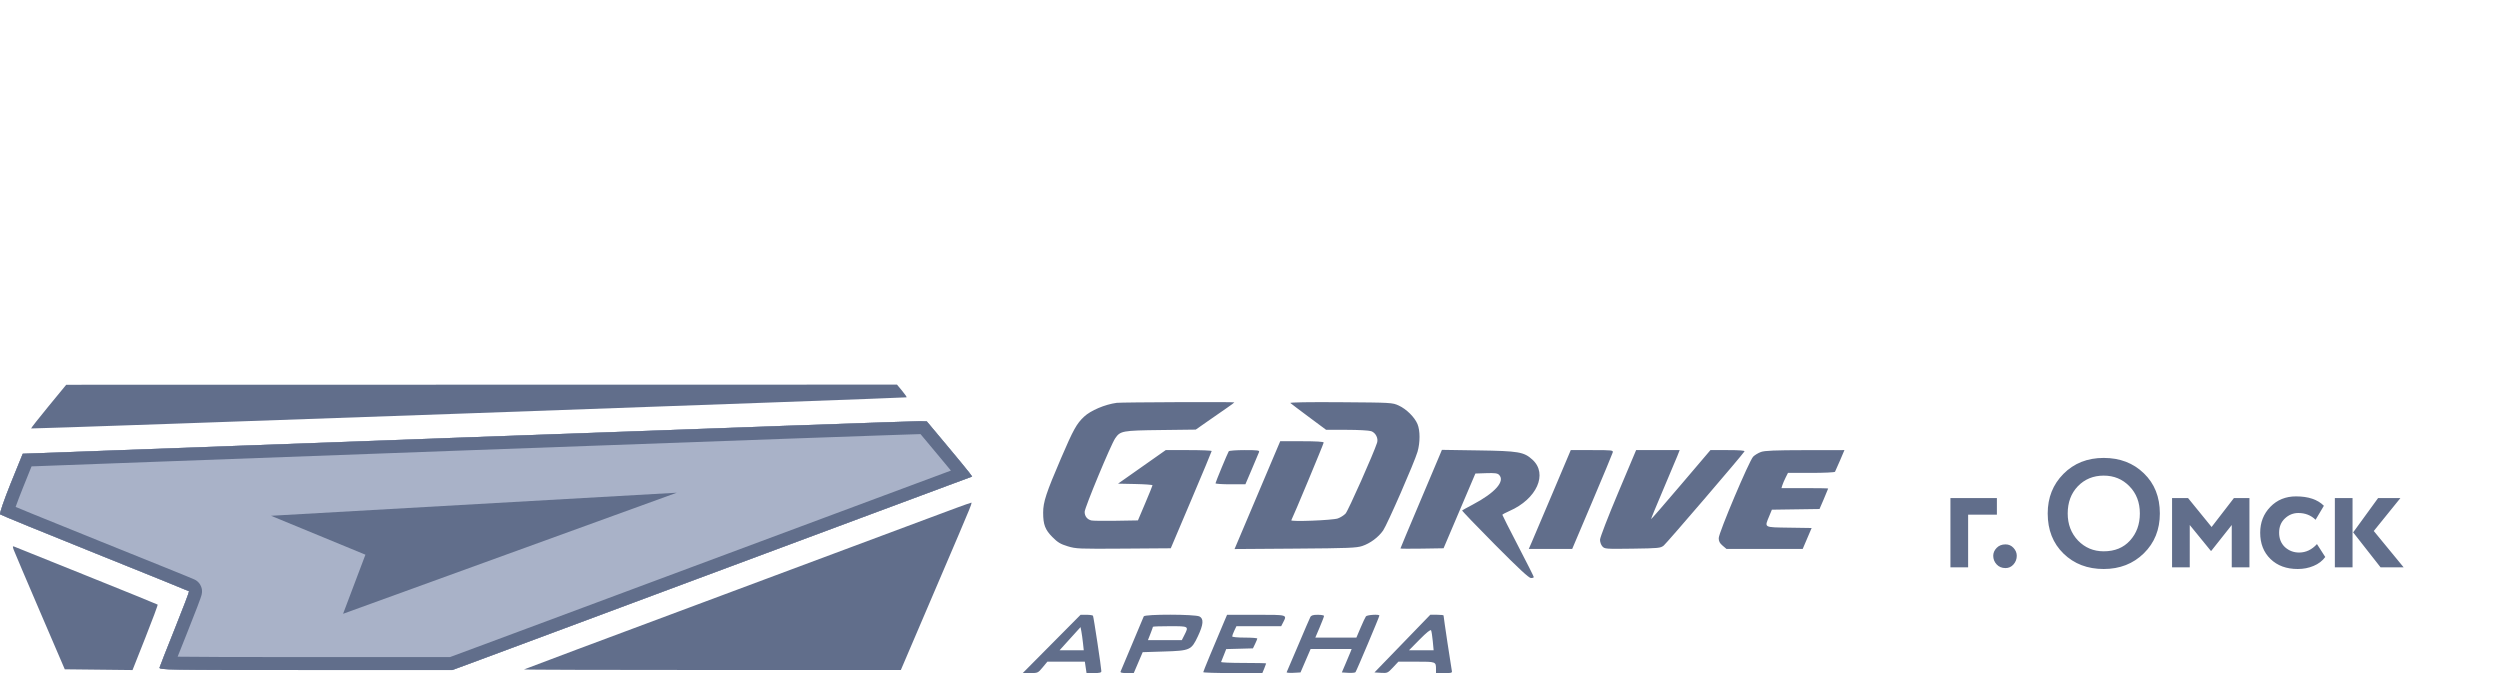
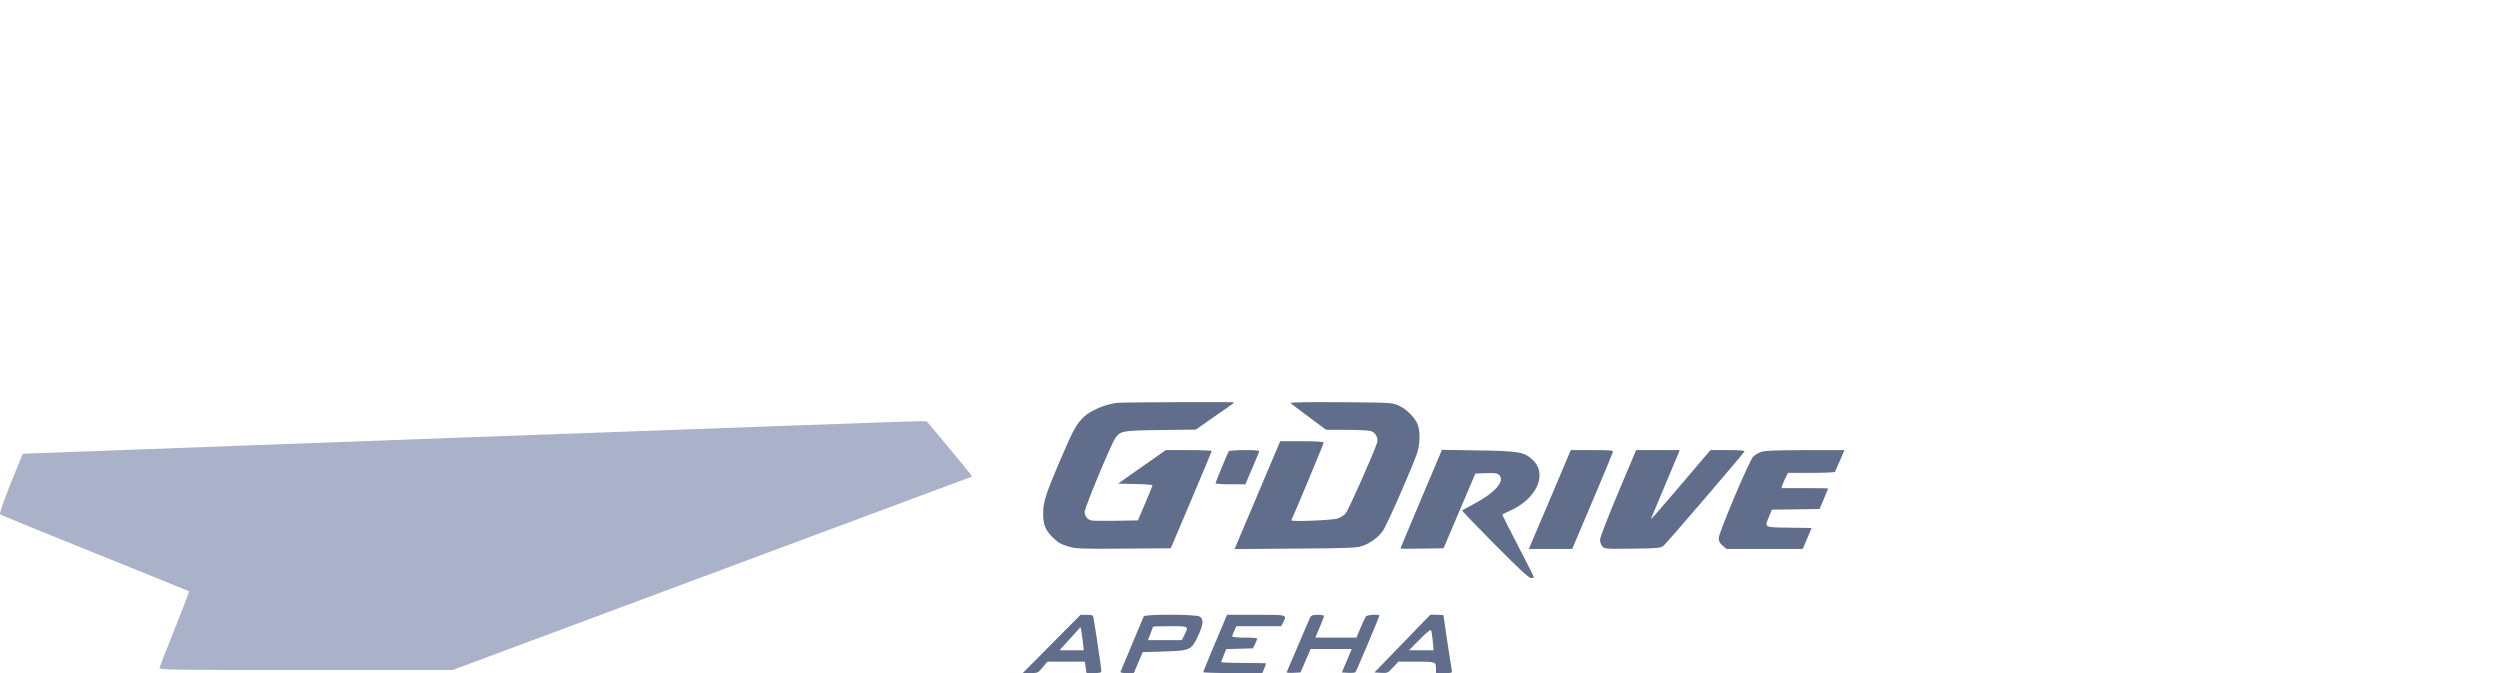
<svg xmlns="http://www.w3.org/2000/svg" width="260" height="70" viewBox="0 0 260 70" fill="none">
-   <rect width="260" height="70" fill="white" />
-   <path d="M202.845 59V51.8H207.677V53.528H204.685V59H202.845ZM207.296 57.8C207.296 57.501 207.413 57.229 207.648 56.984C207.882 56.739 208.192 56.616 208.576 56.616C208.906 56.616 209.184 56.739 209.408 56.984C209.632 57.229 209.744 57.501 209.744 57.8C209.744 58.141 209.632 58.44 209.408 58.696C209.184 58.952 208.906 59.08 208.576 59.08C208.192 59.08 207.882 58.952 207.648 58.696C207.413 58.44 207.296 58.141 207.296 57.8ZM212.961 53.4C212.961 51.757 213.505 50.387 214.593 49.288C215.691 48.179 217.089 47.624 218.785 47.624C220.47 47.624 221.862 48.157 222.961 49.224C224.07 50.291 224.625 51.683 224.625 53.4C224.625 55.075 224.07 56.456 222.961 57.544C221.851 58.632 220.459 59.176 218.785 59.176C217.099 59.176 215.707 58.643 214.609 57.576C213.51 56.509 212.961 55.117 212.961 53.4ZM215.041 53.4C215.041 54.52 215.398 55.459 216.113 56.216C216.838 56.963 217.729 57.336 218.785 57.336C219.937 57.336 220.849 56.963 221.521 56.216C222.203 55.469 222.545 54.531 222.545 53.4C222.545 52.248 222.182 51.304 221.457 50.568C220.742 49.832 219.851 49.464 218.785 49.464C217.707 49.464 216.811 49.832 216.097 50.568C215.393 51.304 215.041 52.248 215.041 53.4ZM225.894 59V51.8H227.558L230.006 54.808L232.326 51.8H233.942V59H232.102V54.6L229.974 57.288H229.926L227.734 54.6V59H225.894ZM240.964 56.584L241.828 57.928C241.529 58.333 241.124 58.643 240.612 58.856C240.11 59.069 239.561 59.176 238.964 59.176C237.79 59.176 236.846 58.829 236.132 58.136C235.417 57.443 235.06 56.531 235.06 55.4C235.06 54.333 235.412 53.437 236.116 52.712C236.82 51.987 237.71 51.624 238.788 51.624C240.068 51.624 241.033 51.949 241.684 52.6L240.82 54.056C240.34 53.587 239.742 53.352 239.028 53.352C238.494 53.352 238.025 53.544 237.62 53.928C237.225 54.301 237.028 54.792 237.028 55.4C237.028 56.019 237.23 56.52 237.636 56.904C238.052 57.277 238.542 57.464 239.108 57.464C239.812 57.464 240.43 57.171 240.964 56.584ZM249.641 51.8L246.873 55.224L249.977 59H247.577L244.729 55.368L247.321 51.8H249.641ZM242.825 59V51.8H244.665V59H242.825Z" fill="#616E8B" />
-   <path fill-rule="evenodd" clip-rule="evenodd" d="M5.036 42.267C4.018 43.506 3.208 44.537 3.237 44.56C3.312 44.618 94.225 41.387 94.289 41.323C94.318 41.293 94.105 40.984 93.815 40.635L93.288 40L50.087 40.008L6.886 40.016L5.036 42.267ZM48.713 45.478C23.235 46.413 2.379 47.182 2.367 47.187C2.355 47.192 1.79 48.583 1.111 50.279C0.405 52.04 -0.068 53.417 0.008 53.49C0.081 53.56 4.519 55.377 9.871 57.527C15.224 59.677 19.629 61.462 19.66 61.494C19.692 61.525 19.032 63.263 18.192 65.355C17.354 67.447 16.634 69.276 16.594 69.421C16.525 69.669 17.32 69.683 31.783 69.683H47.045L50.053 68.569C51.707 67.956 55.253 66.636 57.933 65.636C60.612 64.636 67.258 62.16 72.7 60.134C78.141 58.108 85.663 55.307 89.415 53.908C93.167 52.51 97.332 50.96 98.67 50.463L101.104 49.56L100.814 49.165C100.654 48.948 99.592 47.657 98.455 46.296L96.386 43.823L95.712 43.8C95.341 43.788 74.191 44.543 48.713 45.478ZM96.386 53.966C93.995 54.868 83.606 58.746 73.299 62.583C62.992 66.421 54.532 69.588 54.497 69.622C54.463 69.656 63.267 69.682 74.061 69.681L93.688 69.679L97.286 61.265C101.525 51.35 101.145 52.289 100.916 52.309C100.816 52.319 98.777 53.064 96.386 53.966ZM1.428 57.188C1.515 57.423 2.745 60.313 4.161 63.612L6.737 69.608L10.26 69.647L13.783 69.686L15.12 66.312C15.856 64.457 16.43 62.911 16.395 62.878C16.36 62.844 13.025 61.489 8.985 59.866C4.945 58.243 1.556 56.881 1.455 56.838C1.312 56.778 1.306 56.859 1.428 57.188Z" fill="#616E8B" />
  <path fill-rule="evenodd" clip-rule="evenodd" d="M116.141 41.895C114.916 42.058 113.426 42.691 112.736 43.341C111.964 44.069 111.63 44.671 110.342 47.671C108.806 51.245 108.486 52.218 108.488 53.313C108.489 54.557 108.69 55.088 109.45 55.855C110 56.41 110.288 56.584 111.038 56.812C111.911 57.078 112.183 57.09 116.857 57.056L121.76 57.021L123.884 52.014C125.053 49.26 126.011 46.963 126.014 46.908C126.017 46.854 124.943 46.81 123.627 46.81H121.236L118.755 48.556L116.275 50.301L118.072 50.338C119.061 50.358 119.866 50.417 119.861 50.47C119.857 50.522 119.514 51.365 119.099 52.344L118.345 54.122L116.065 54.16C114.812 54.181 113.657 54.166 113.5 54.127C113.063 54.018 112.804 53.685 112.804 53.231C112.804 52.806 115.528 46.247 115.978 45.589C116.51 44.809 116.713 44.772 120.708 44.724L124.359 44.679L125.614 43.801C126.305 43.317 127.208 42.69 127.622 42.406C128.036 42.123 128.374 41.871 128.374 41.847C128.374 41.785 116.619 41.831 116.141 41.895ZM134.197 41.913C134.269 41.98 135.135 42.635 136.122 43.368L137.917 44.702H140.061C141.24 44.702 142.384 44.765 142.604 44.842C143.067 45.004 143.362 45.582 143.217 46.042C142.877 47.122 140.205 53.13 139.94 53.41C139.762 53.598 139.398 53.827 139.131 53.919C138.571 54.112 134.191 54.28 134.296 54.105C134.464 53.826 137.664 46.148 137.664 46.025C137.664 45.935 136.887 45.887 135.403 45.887H133.143L131.454 49.873C130.526 52.065 129.457 54.588 129.08 55.48L128.393 57.101L134.697 57.056C140.258 57.017 141.08 56.984 141.681 56.782C142.509 56.504 143.354 55.875 143.844 55.172C144.276 54.553 147.11 48.07 147.423 46.985C147.701 46.021 147.701 44.783 147.421 44.108C147.122 43.386 146.263 42.538 145.462 42.173C144.805 41.873 144.713 41.868 139.431 41.83C136.145 41.806 134.118 41.839 134.197 41.913ZM127.79 46.934C127.654 47.156 126.412 50.156 126.412 50.263C126.412 50.32 127.111 50.367 127.967 50.367H129.521L130.192 48.794C130.56 47.93 130.897 47.129 130.94 47.016C131.009 46.836 130.819 46.81 129.443 46.81C128.576 46.81 127.832 46.865 127.79 46.934ZM149.769 47.243C149.665 47.495 148.694 49.791 147.612 52.346C146.53 54.9 145.645 57.013 145.645 57.042C145.645 57.07 146.654 57.077 147.888 57.057L150.131 57.021L151.785 53.134L153.44 49.247L154.565 49.209C155.461 49.179 155.734 49.215 155.902 49.383C156.558 50.045 155.492 51.252 153.168 52.476C152.592 52.78 152.095 53.054 152.062 53.086C152.029 53.118 153.56 54.713 155.463 56.631C157.946 59.133 159.007 60.117 159.219 60.117C159.381 60.117 159.514 60.072 159.514 60.016C159.514 59.959 158.778 58.497 157.878 56.766C156.979 55.034 156.244 53.583 156.245 53.54C156.246 53.498 156.579 53.319 156.984 53.142C159.825 51.903 160.999 49.284 159.376 47.807C158.484 46.996 157.95 46.905 153.723 46.842L149.959 46.785L149.769 47.243ZM161.48 51.257C160.446 53.702 159.464 56.015 159.297 56.395L158.994 57.087H161.252H163.51L165.583 52.201C166.723 49.514 167.685 47.201 167.722 47.062C167.784 46.821 167.691 46.81 165.574 46.81H163.36L161.48 51.257ZM168.283 51.257C167.239 53.734 166.407 55.89 166.403 56.125C166.399 56.363 166.505 56.668 166.645 56.824C166.886 57.092 166.988 57.099 169.782 57.061C172.502 57.023 172.691 57.005 173.026 56.739C173.326 56.501 181.186 47.339 181.427 46.944C181.482 46.855 180.901 46.81 179.698 46.81H177.886L174.816 50.417C173.128 52.401 171.731 54.011 171.711 53.994C171.692 53.976 172.242 52.635 172.934 51.012C173.626 49.389 174.303 47.78 174.44 47.435L174.687 46.81H172.422H170.157L168.283 51.257ZM183.141 47.005C182.859 47.106 182.494 47.326 182.33 47.493C181.917 47.915 178.747 55.41 178.747 55.967C178.747 56.294 178.849 56.491 179.15 56.746L179.552 57.087H183.517H187.482L187.946 56L188.411 54.913L186.065 54.877C183.39 54.836 183.495 54.897 183.997 53.682L184.275 53.008L186.752 52.972L189.23 52.937L189.68 51.893C189.927 51.32 190.13 50.83 190.13 50.806C190.13 50.782 189.037 50.763 187.701 50.763H185.271L185.362 50.466C185.413 50.303 185.565 49.947 185.701 49.675L185.949 49.181H188.359C189.684 49.181 190.801 49.129 190.841 49.064C190.88 49 191.117 48.466 191.367 47.878L191.821 46.81L187.737 46.815C184.587 46.82 183.536 46.863 183.141 47.005ZM109.372 66.969L106.365 69.999H107.154C107.929 69.999 107.952 69.989 108.435 69.407L108.928 68.814H110.876H112.824L112.912 69.407L113 69.999H113.77C114.374 69.999 114.541 69.956 114.541 69.798C114.541 69.465 113.738 64.148 113.671 64.039C113.637 63.984 113.333 63.938 112.994 63.938H112.38L109.372 66.969ZM118.951 64.103C118.914 64.194 118.373 65.483 117.748 66.969C117.123 68.455 116.58 69.744 116.543 69.835C116.494 69.955 116.67 69.999 117.193 69.999H117.911L118.375 68.912L118.839 67.826L121.04 67.757C123.77 67.673 123.897 67.617 124.578 66.178C125.158 64.953 125.207 64.352 124.746 64.112C124.285 63.873 119.047 63.865 118.951 64.103ZM127.353 64.553C126.198 67.268 125.138 69.828 125.138 69.906C125.138 69.957 126.521 69.999 128.211 69.999H131.284L131.482 69.522C131.591 69.26 131.68 69.023 131.68 68.995C131.68 68.968 130.616 68.945 129.314 68.945C128.013 68.945 126.968 68.901 126.992 68.846C127.016 68.791 127.146 68.467 127.281 68.126L127.526 67.505L128.915 67.468L130.305 67.43L130.528 66.969C130.651 66.715 130.755 66.463 130.758 66.409C130.762 66.355 130.176 66.31 129.456 66.31C128.702 66.31 128.148 66.256 128.148 66.183C128.148 66.113 128.247 65.846 128.368 65.59L128.589 65.124H130.916H133.244L133.443 64.736C133.864 63.916 133.944 63.938 130.629 63.938H127.615L127.353 64.553ZM136.274 64.175C136.205 64.305 135.637 65.624 135.012 67.107C134.388 68.589 133.848 69.849 133.813 69.908C133.778 69.966 134.088 69.995 134.501 69.974L135.253 69.934L135.778 68.715L136.304 67.496H138.438H140.571L140.456 67.793C140.392 67.956 140.162 68.504 139.945 69.011L139.55 69.934L140.213 69.974C140.578 69.996 140.919 69.967 140.97 69.908C141.073 69.791 143.456 64.145 143.456 64.018C143.456 63.863 142.178 63.941 142.056 64.103C141.988 64.194 141.737 64.727 141.499 65.289L141.065 66.31H138.929H136.793L137.246 65.244C137.495 64.658 137.699 64.125 137.699 64.059C137.699 63.992 137.407 63.938 137.049 63.938C136.559 63.938 136.369 63.996 136.274 64.175ZM145.849 66.932L142.943 69.934L143.624 69.975C144.283 70.014 144.324 69.996 144.869 69.415L145.433 68.814H147.309C149.356 68.814 149.344 68.809 149.344 69.615V69.999H150.197C151.014 69.999 151.047 69.987 150.981 69.703C150.918 69.428 150.129 64.153 150.129 64.005C150.129 63.968 149.82 63.937 149.442 63.934L148.755 63.93L145.849 66.932ZM119.905 65.185C119.905 65.219 119.788 65.545 119.645 65.91L119.385 66.574H121.147H122.909L123.173 66.052C123.646 65.119 123.654 65.124 121.671 65.124C120.7 65.124 119.905 65.152 119.905 65.185ZM111.285 66.424L110.195 67.628H111.453H112.711L112.629 66.87C112.584 66.453 112.509 65.912 112.462 65.667L112.376 65.221L111.285 66.424ZM147.641 66.509L146.536 67.628H147.817H149.098L149.008 66.673C148.959 66.147 148.879 65.644 148.832 65.554C148.776 65.447 148.363 65.778 147.641 66.509Z" fill="#616E8B" />
  <path fill-rule="evenodd" clip-rule="evenodd" d="M48.713 45.478C23.235 46.413 2.379 47.182 2.367 47.187C2.355 47.192 1.79 48.583 1.111 50.279C0.405 52.04 -0.068 53.417 0.008 53.49C0.081 53.56 4.519 55.377 9.871 57.527C15.224 59.677 19.629 61.462 19.66 61.494C19.692 61.525 19.032 63.263 18.192 65.355C17.354 67.447 16.634 69.276 16.594 69.421C16.525 69.669 17.32 69.683 31.783 69.683H47.045L50.053 68.569C51.707 67.956 55.253 66.636 57.933 65.636C60.612 64.636 67.258 62.16 72.7 60.134C78.141 58.108 85.663 55.307 89.415 53.908C93.167 52.51 97.332 50.96 98.67 50.463L101.104 49.56L100.814 49.165C100.654 48.948 99.592 47.657 98.455 46.296L96.386 43.823L95.712 43.8C95.341 43.788 74.191 44.543 48.713 45.478Z" fill="#A9B2C8" />
-   <path d="M96.386 43.824L98.454 46.297C99.592 47.657 100.654 48.948 100.814 49.166L101.105 49.561L98.671 50.464C97.332 50.961 93.167 52.511 89.415 53.909C85.663 55.307 78.141 58.109 72.7 60.135C67.257 62.161 60.612 64.637 57.933 65.637C55.253 66.637 51.707 67.957 50.053 68.57L47.045 69.684H31.783C17.32 69.684 16.525 69.67 16.594 69.421C16.634 69.277 17.354 67.448 18.192 65.356C19.031 63.264 19.692 61.526 19.66 61.494C19.628 61.462 15.223 59.677 9.871 57.528C4.52 55.378 0.082 53.562 0.008 53.491C-0.068 53.418 0.405 52.041 1.111 50.28C1.79 48.584 2.355 47.193 2.367 47.188C2.393 47.183 23.243 46.414 48.713 45.479C74.19 44.544 95.339 43.788 95.712 43.801L96.386 43.824ZM95.666 45.149C95.678 45.15 95.382 45.157 94.674 45.18C94.012 45.201 93.057 45.233 91.841 45.275C89.409 45.358 85.935 45.481 81.675 45.633C73.158 45.937 61.501 46.36 48.762 46.827C36.023 47.295 24.44 47.721 16.04 48.031C11.84 48.185 8.436 48.311 6.081 48.399C4.904 48.442 3.989 48.476 3.368 48.5C3.339 48.501 3.31 48.502 3.282 48.503C3.268 48.537 3.254 48.572 3.239 48.608C3.013 49.165 2.702 49.935 2.363 50.782C2.064 51.53 1.81 52.2 1.625 52.72C2.105 52.919 2.73 53.177 3.471 53.481C5.255 54.211 7.7 55.201 10.374 56.276H10.374C13.051 57.351 15.492 58.335 17.268 59.055C18.155 59.415 18.878 59.709 19.382 59.915C19.633 60.018 19.832 60.1 19.971 60.158C20.04 60.187 20.098 60.212 20.142 60.231C20.162 60.24 20.188 60.251 20.213 60.263C20.223 60.267 20.246 60.278 20.273 60.292C20.285 60.298 20.313 60.313 20.346 60.332C20.363 60.342 20.392 60.36 20.427 60.384C20.451 60.401 20.529 60.455 20.614 60.54C20.951 60.877 20.993 61.272 21.001 61.337C21.016 61.465 21.009 61.568 21.006 61.612C20.998 61.707 20.982 61.783 20.976 61.811C20.961 61.879 20.942 61.941 20.931 61.977C20.906 62.06 20.872 62.161 20.835 62.266C20.759 62.481 20.648 62.779 20.514 63.132C20.244 63.841 19.866 64.806 19.445 65.858C19.085 66.756 18.747 67.605 18.476 68.291C18.566 68.293 18.662 68.295 18.762 68.297C20.745 68.331 24.544 68.335 31.783 68.335H46.803L49.584 67.304V67.304C51.237 66.692 54.782 65.373 57.461 64.373C60.141 63.373 66.787 60.896 72.229 58.87C77.671 56.844 85.192 54.043 88.944 52.645C92.695 51.247 96.861 49.696 98.201 49.199L98.896 48.941C98.481 48.437 97.959 47.808 97.419 47.163L95.738 45.152L95.667 45.149H95.666Z" fill="#616E8B" />
-   <path d="M38.004 57.688L28.185 53.641L70.386 51.242L35.68 63.835L38.004 57.688Z" fill="#616E8B" />
</svg>